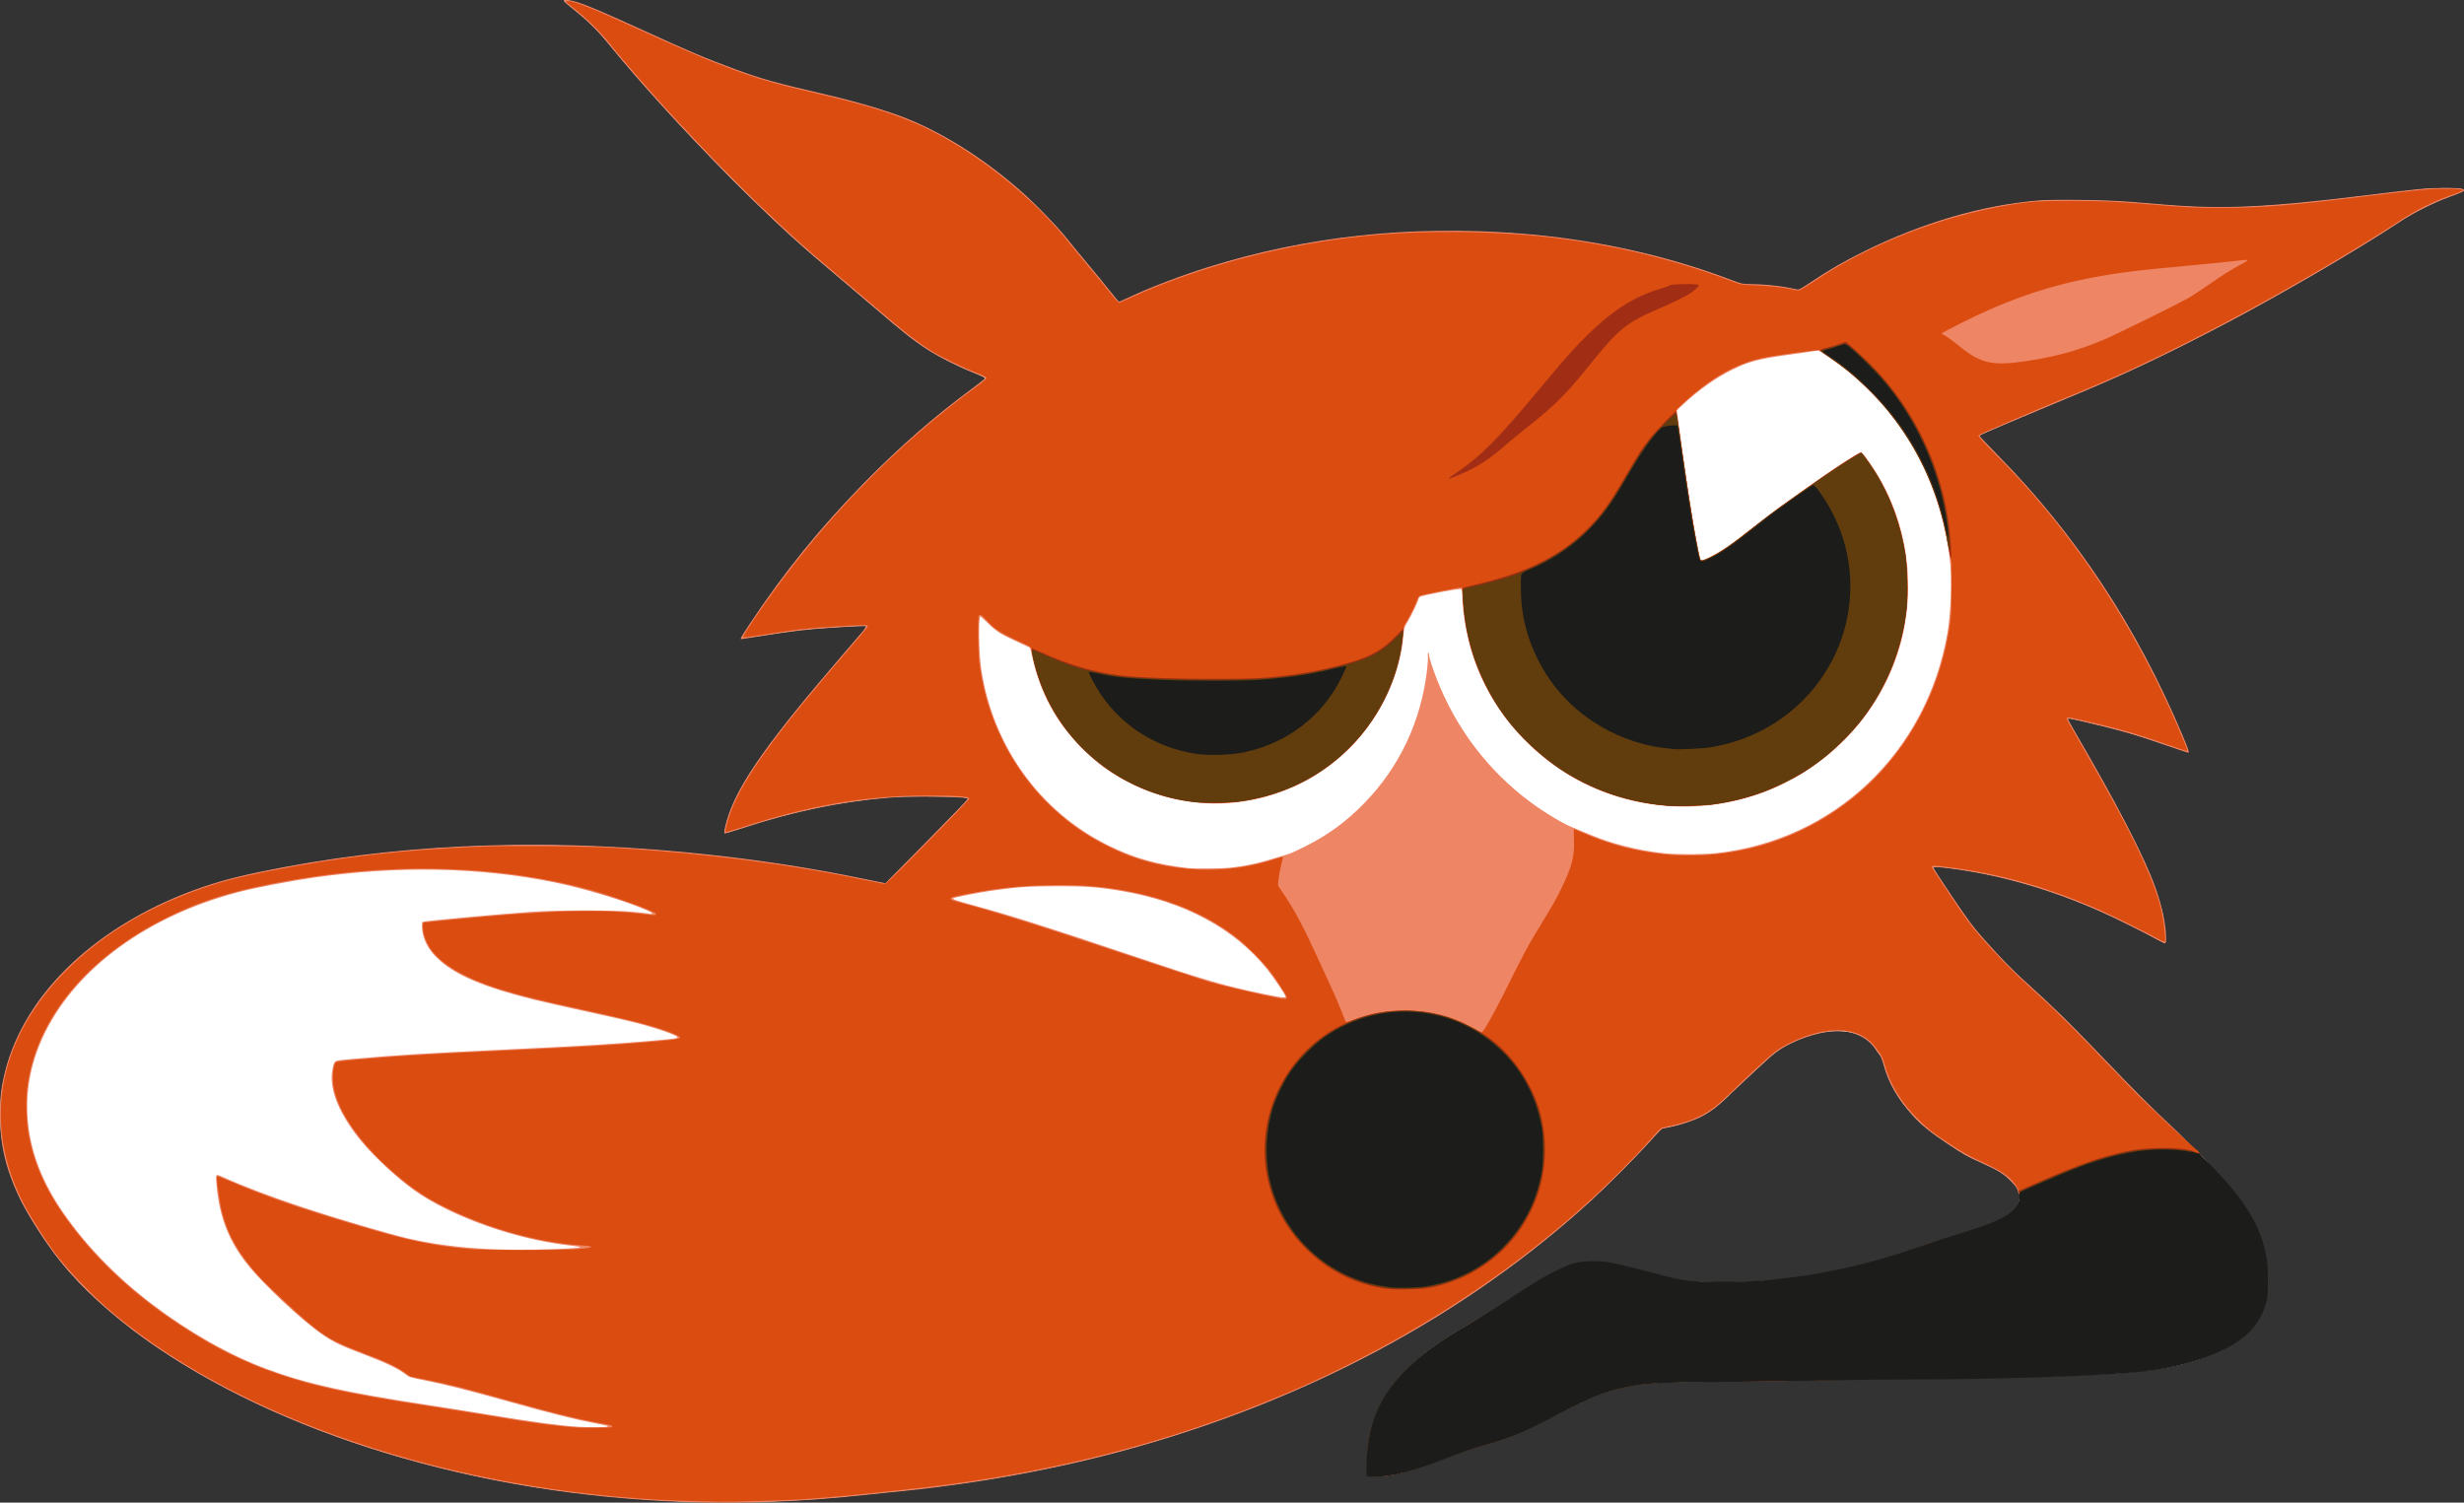
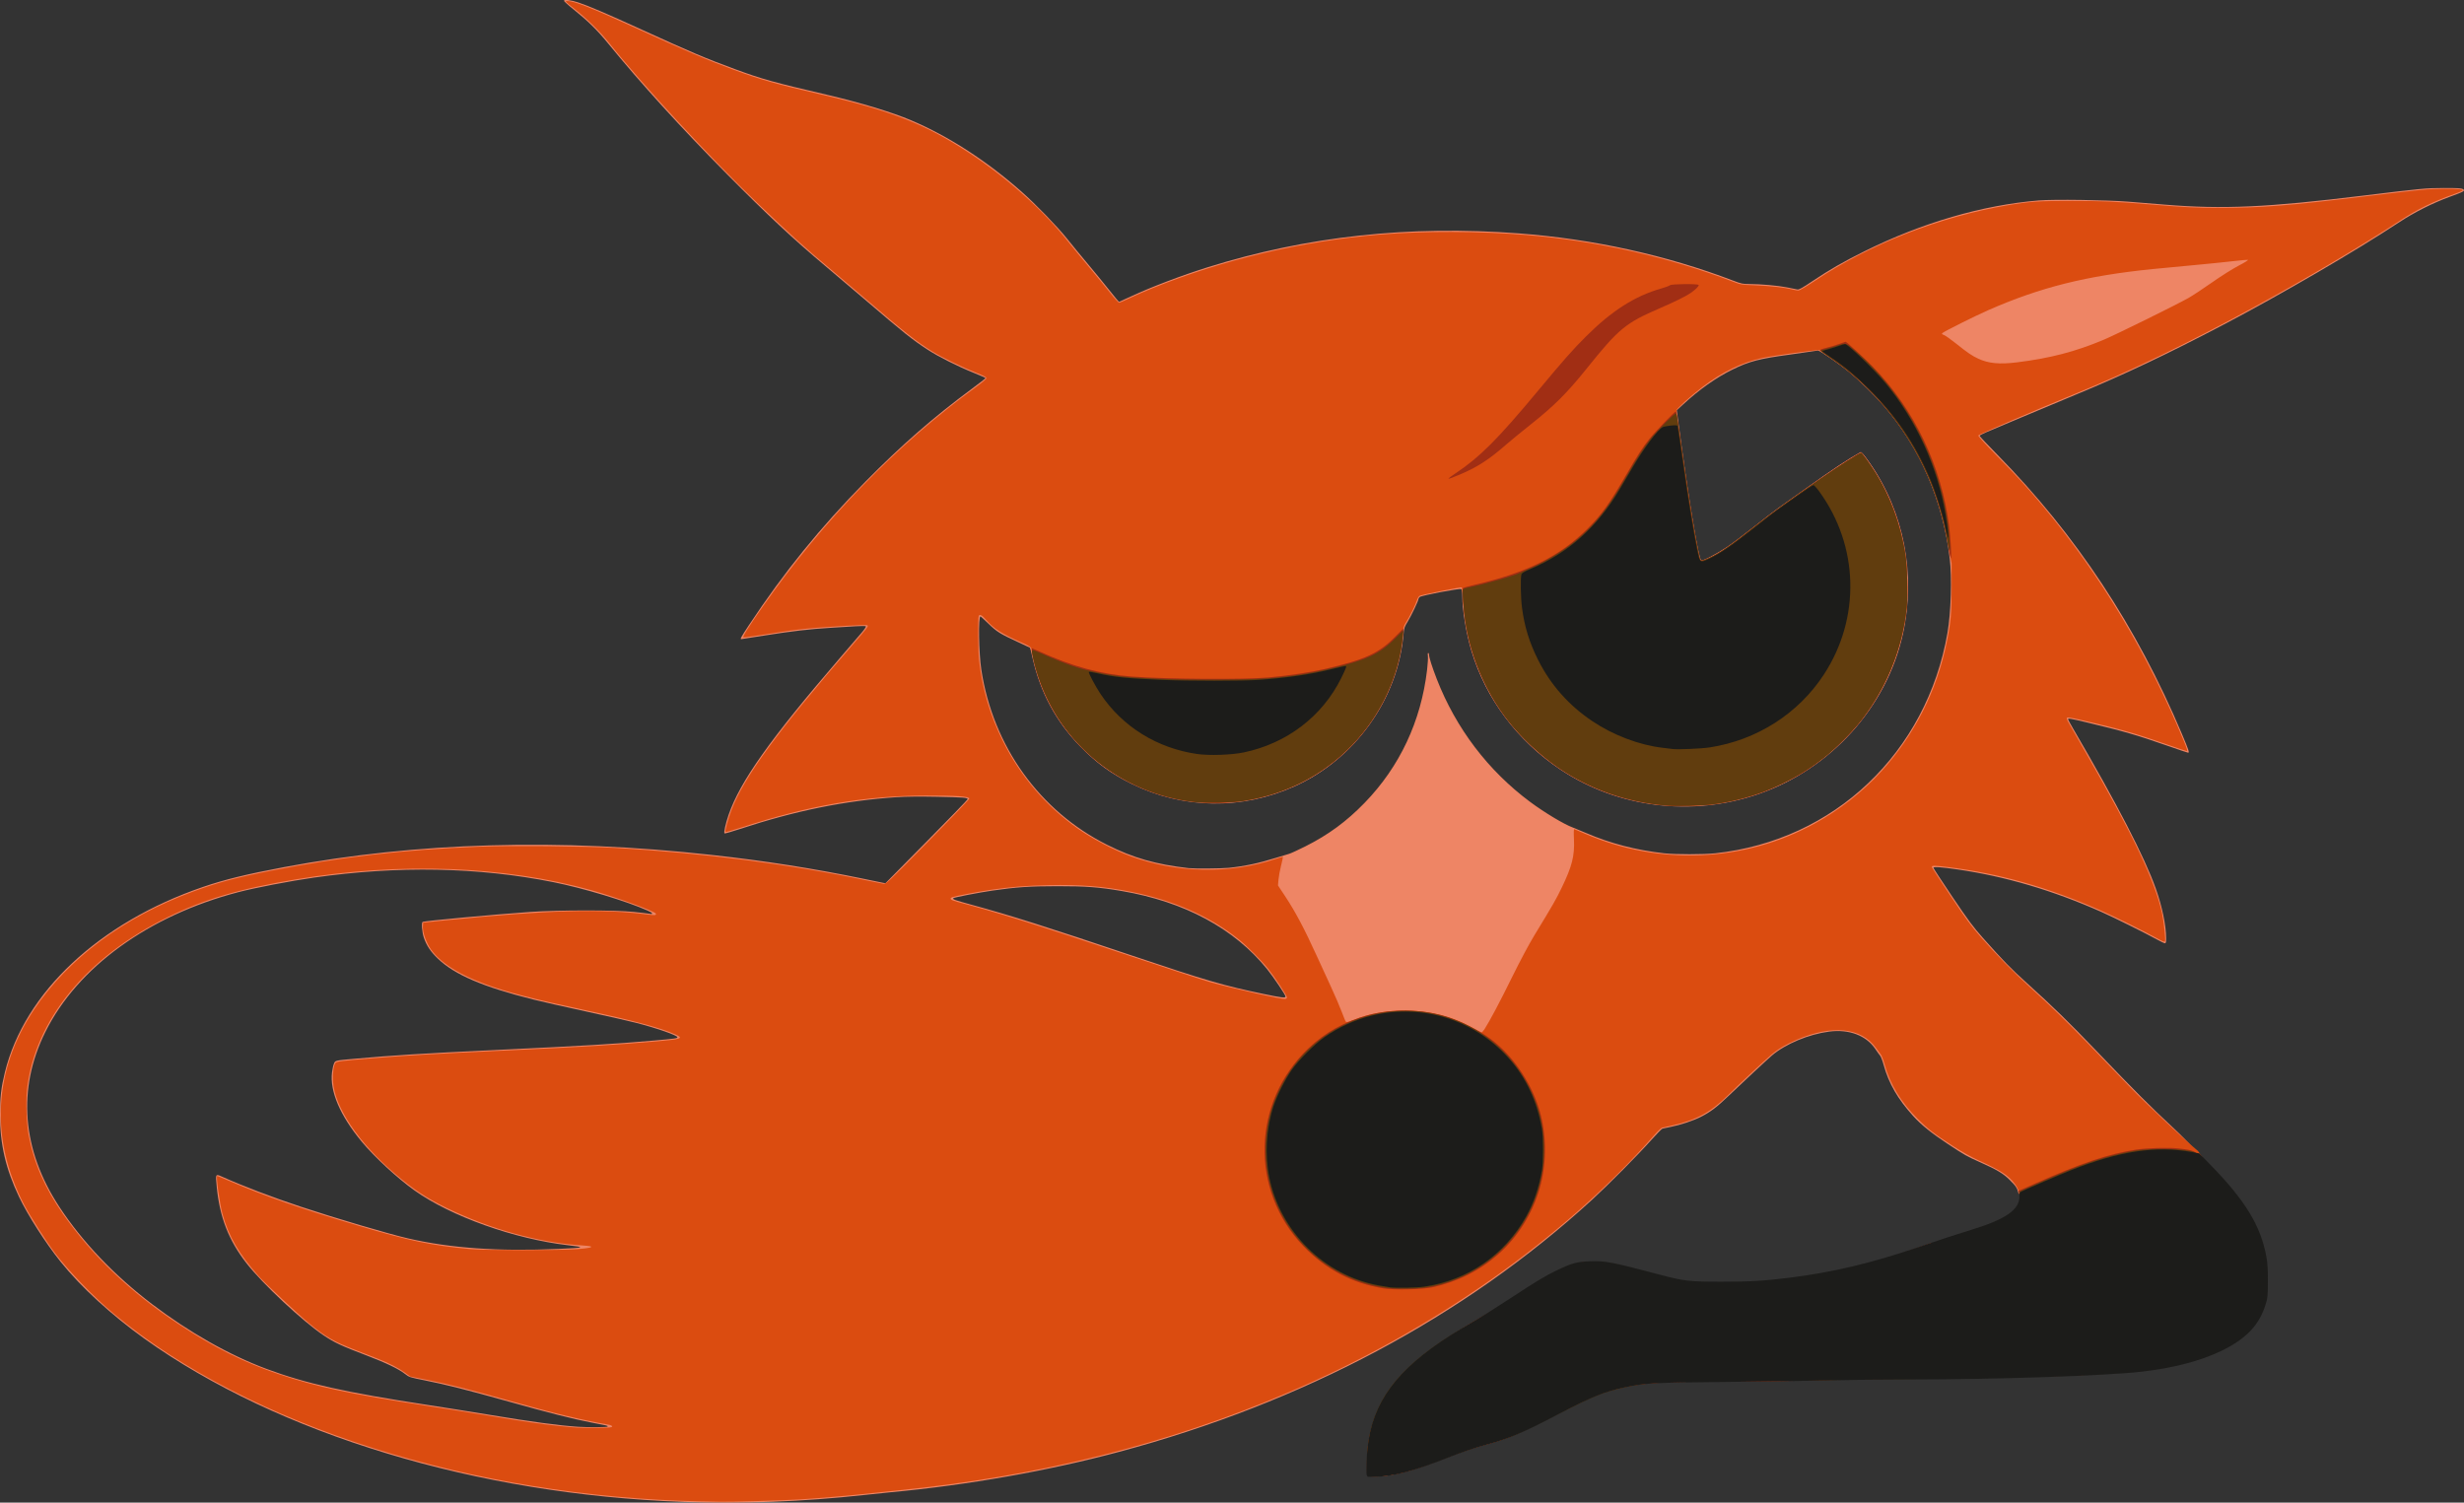
<svg xmlns="http://www.w3.org/2000/svg" width="257.28mm" height="156.9mm" version="1.1" viewBox="0 0 257.28 156.9">
  <rect x="0" y="0" width="257.28" height="156.9" fill="#333333" stroke="none" />
  <g transform="translate(22.807 -70.384)">
    <g transform="translate(.003 -.035)">
      <g transform="translate(5.031,-217.31)" stroke-width=".085">
        <g fill="#fff">
-           <path d="m43.398 444.51c-10.794-0.467-19.962-1.911-29.464-4.642-16.165-4.645-29.702-12.655-36.194-21.417-0.882-1.19-2.253-3.303-2.912-4.489-1.301-2.339-2.165-4.92-2.511-7.495-0.14-1.043-0.158-3.276-0.035-4.36 0.748-6.585 5.054-12.789 12.038-17.343 4.471-2.915 9.201-4.769 15.348-6.016 9.204-1.866 18.297-2.759 28.109-2.759 11.134 0 23.527 1.269 34.375 3.521 1.024 0.213 2.015 0.405 2.201 0.427l0.339 0.041 4.302-4.372c2.366-2.405 4.287-4.417 4.269-4.472-0.019-0.058-0.332-0.13-0.746-0.172-1.105-0.112-6.152-0.1-7.486 0.017-5.319 0.468-10.028 1.452-15.504 3.238-0.843 0.275-1.581 0.5-1.639 0.5-0.129 0-0.078-0.31 0.22-1.344 1.102-3.819 4.293-8.26 13.995-19.473 0.412-0.476 0.585-0.736 0.528-0.794-0.109-0.109-5.338 0.215-7.203 0.445-0.726 0.09-2.32 0.323-3.542 0.519-1.222 0.195-2.248 0.33-2.279 0.299-0.067-0.067 1.356-2.225 2.859-4.333 5.988-8.399 13.404-15.96 21.407-21.827 0.631-0.462 1.147-0.899 1.147-0.969 0-0.086-0.407-0.293-1.228-0.624-2.522-1.019-4.763-2.275-6.604-3.701-0.918-0.711-2.233-1.81-4.784-3.996-1.118-0.958-2.756-2.348-3.641-3.088-2.792-2.337-4.675-4.047-8.17-7.418-4.612-4.45-11.562-11.987-14.903-16.162-0.976-1.219-2.204-2.431-3.513-3.465-0.605-0.478-1.115-0.91-1.133-0.959-0.058-0.159 0.86-8e-3 1.695 0.279 1.006 0.345 3.108 1.255 6.55 2.833 4.776 2.19 6.349 2.857 9.515 4.032 2.777 1.031 4.071 1.4 8.562 2.442 7.849 1.822 11.427 3.215 16.044 6.245 3.86 2.533 7.728 5.999 10.277 9.209 0.444 0.559 1.477 1.816 2.296 2.794s1.804 2.188 2.19 2.688c0.386 0.501 0.751 0.91 0.812 0.91 0.147 0 0.64-0.206 1.332-0.555 1.246-0.629 4.575-1.907 7.223-2.772 6.997-2.286 14.019-3.557 21.886-3.962 2.414-0.124 8.317-0.053 10.668 0.129 8.363 0.647 15.621 2.199 22.615 4.835l1.451 0.547h1.155c1.3 0 2.941 0.172 3.941 0.414 0.369 0.089 0.731 0.14 0.804 0.113 0.074-0.027 0.743-0.457 1.488-0.957 5.902-3.957 13.848-7.02 20.828-8.03 2.303-0.333 3.08-0.381 6.138-0.375 3.105 6e-3 4.298 0.064 8.551 0.413 4.458 0.367 6.649 0.424 9.991 0.259 4.114-0.202 5.473-0.335 13.885-1.355 1.327-0.161 3.023-0.358 3.768-0.437 2.427-0.259 4.965-0.185 4.644 0.136-0.045 0.045-0.652 0.293-1.347 0.552-1.68 0.623-3.916 1.733-5.115 2.538-3.15 2.115-10.162 6.282-15.2 9.033-6.914 3.775-13.129 6.787-18.907 9.164-4.683 1.926-9.962 4.188-9.994 4.283-0.018 0.053 0.84 0.979 1.907 2.057 1.949 1.971 2.734 2.816 4.143 4.458 4.854 5.66 9.182 12.236 12.563 19.092 1.703 3.453 3.383 7.345 3.189 7.39-0.056 0.013-1.225-0.361-2.598-0.831s-3.095-1.024-3.827-1.232c-1.856-0.526-5.92-1.488-6.059-1.434-0.137 0.053-0.224-0.11 2.03 3.812 3.03 5.275 5.157 9.338 6.316 12.07 0.653 1.538 1.309 3.501 1.542 4.61 0.163 0.774 0.337 3.006 0.235 3.006-0.024 0-0.61-0.307-1.303-0.681-7.45-4.028-14.525-6.393-21.653-7.238-0.817-0.097-1.2-0.112-1.262-0.051-0.062 0.062 0.486 0.945 1.801 2.907 2.131 3.18 2.035 3.051 3.606 4.818 1.619 1.821 3.025 3.235 4.945 4.972 2.258 2.043 4.645 4.415 8.618 8.562 3.002 3.134 5.627 5.783 8.812 8.648 0.908 0.817 2.655 3.193 3.512 4.289 2.306 2.948 3.198 4.859 3.457 8.072 0.321 3.987-0.914 6.339-4.633 8.179-3.267 1.616-7.031 2.287-13.579 2.557-7.338 0.303-9.488 0.33-18.359 0.403-5.324 0.044-9.75 0.125-9.793 0.152s-3.854 0.117-8.476 0.158c-9.037 0.08-9.729 0.09-11.972 0.537-1.926 0.384-3.302 0.917-6.153 2.371-5.048 2.573-5.939 2.972-7.89 3.494-1.527 0.408-2.507 0.681-4.43 1.415-4.325 1.651-5.764 2.077-7.787 2.078-0.816 8.5e-4 -0.629 0.116-0.684-0.101-0.114-0.454-0.018-3.106 0.168-4.044 0.602-3.025 2.125-5.555 4.765-7.838 1.579-1.365 3.24-2.513 6.262-4.265 0.745-0.432 2.544-1.306 3.871-2.18 2.82-1.857 3.977-2.61 5.304-3.172 2.487-1.054 3.557-1.021 8.581 0.338 3.393 0.918 3.981 0.919 6.167 0.984 7.951 0.234 15.335-0.904 23.976-4.016 0.745-0.268 2.013-0.792 2.828-1.032 2.765-0.812 4.221-1.341 5.121-2.03 0.703-0.538 0.941-1.091 0.984-1.757 0.044-0.685-0.29-1.134-0.949-1.799-0.644-0.65-1.261-1.038-2.668-1.677-1.817-0.825-2.221-1.048-3.798-2.093-1.789-1.186-2.615-1.844-3.534-2.814-1.659-1.75-2.714-3.561-3.23-5.543-0.101-0.389-0.266-0.802-0.365-0.919-0.1-0.116-0.279-0.364-0.397-0.55-0.795-1.247-2.054-1.9-3.796-1.97-1.571-0.063-3.268 0.349-5.122 1.243-1.169 0.564-1.805 1.04-3.465 2.599-0.788 0.74-1.722 1.597-2.076 1.904-0.353 0.307-0.747 0.695-0.874 0.862-0.342 0.448-1.723 1.57-2.486 2.019-1.105 0.65-2.841 1.243-4.326 1.477-0.314 0.05-0.431 0.14-0.963 0.744-3.142 3.57-7.133 7.384-11.168 10.672-14.874 12.119-33.624 20.587-54.398 24.57-4.713 0.903-8.775 1.472-15.071 2.108-0.699 0.071-2.184 0.221-3.302 0.335-4.734 0.481-8.171 0.642-13.25 0.621-2.119-9e-3 -4.1-0.026-4.403-0.04z" />
-         </g>
+           </g>
        <path d="m43.44 444.55c-21.441-0.757-42.256-7.064-56.176-17.021-3.461-2.476-6.651-5.402-8.788-8.062-1.551-1.93-3.429-4.865-4.335-6.773-1.392-2.933-1.983-5.488-1.982-8.565 5.93e-4 -1.826 0.116-2.833 0.511-4.438 2.049-8.343 9.847-15.635 20.693-19.352 2.257-0.773 4.56-1.336 8.464-2.069 13.881-2.604 28.694-3.026 44.619-1.273 5.592 0.616 10.606 1.403 15.876 2.492l2.285 0.472 4.293-4.342c2.361-2.388 4.295-4.386 4.297-4.439 0.006-0.162-0.445-0.197-3.256-0.253-1.751-0.035-3.234-0.019-4.191 0.045-5.344 0.357-10.596 1.425-16.319 3.318-0.85 0.281-1.578 0.49-1.62 0.465-0.102-0.063 0.106-1.019 0.422-1.939 1.199-3.492 4.34-7.915 11.669-16.432 0.958-1.113 1.966-2.287 2.241-2.608 0.276-0.323 0.465-0.614 0.423-0.651-0.042-0.037-0.533-0.037-1.092-2e-3 -0.559 0.036-1.721 0.108-2.582 0.16-2.165 0.131-4.12 0.36-6.9 0.805-1.304 0.209-2.399 0.38-2.434 0.381-0.144 2e-3 -0.024-0.216 0.796-1.454 3.697-5.581 7.44-10.194 12.137-14.96 3.773-3.829 7.155-6.781 11.155-9.738 0.78-0.577 1.418-1.074 1.418-1.105s-0.562-0.282-1.249-0.558c-1.659-0.665-3.661-1.672-4.79-2.408-1.615-1.054-2.461-1.729-6.577-5.252-1.281-1.096-3.128-2.664-4.106-3.485-3.366-2.825-6.035-5.318-10.288-9.61-4.781-4.826-9.005-9.473-12.455-13.703-1.062-1.303-2.1-2.32-3.542-3.474-0.58-0.464-1.037-0.882-1.016-0.928 0.064-0.14 0.759-0.054 1.478 0.183 1.067 0.352 2.943 1.155 6.665 2.854 5.22 2.382 6.629 2.979 9.712 4.115 2.823 1.041 4.083 1.392 9.573 2.671 3.504 0.816 6.845 1.829 8.848 2.682 3.884 1.654 7.823 4.199 11.472 7.412 1.48 1.303 3.781 3.678 4.781 4.933 0.463 0.582 1.418 1.744 2.122 2.582 0.703 0.838 1.726 2.086 2.273 2.773 0.547 0.687 1.012 1.249 1.034 1.249 0.022 0 0.601-0.262 1.286-0.583 2.063-0.965 5.321-2.201 8.02-3.044 10.324-3.223 21.021-4.386 32.427-3.523 7.804 0.59 15.41 2.266 22.416 4.94 0.815 0.311 0.989 0.348 1.651 0.348 1.191 6e-4 3.044 0.165 3.957 0.352 0.466 0.095 0.947 0.192 1.07 0.215 0.179 0.034 0.497-0.142 1.609-0.887 1.774-1.19 3.236-2.029 5.416-3.108 6.026-2.984 12.302-4.813 18.184-5.3 1.546-0.128 7.113-0.052 9.366 0.129 0.885 0.071 2.58 0.209 3.768 0.306 6.076 0.5 10.716 0.29 20.701-0.934 6.145-0.754 6.561-0.793 8.467-0.799 1.344-4e-3 1.827 0.022 1.978 0.108 0.301 0.171 0.15 0.26-1.386 0.821-1.77 0.646-3.673 1.604-5.249 2.643-4.603 3.033-12.227 7.479-18.288 10.664-5.907 3.104-10.479 5.272-15.409 7.308-1.444 0.596-4.015 1.673-5.715 2.392s-3.386 1.432-3.747 1.582c-0.361 0.15-0.656 0.313-0.656 0.363 0 0.049 0.829 0.932 1.842 1.961 8.201 8.331 14.556 17.948 19.296 29.202 0.695 1.649 0.784 1.921 0.629 1.921-0.043 0-1.005-0.324-2.138-0.72-3.27-1.143-4.541-1.51-8.482-2.454-1.605-0.384-1.917-0.436-1.917-0.318 0 0.035 0.233 0.464 0.518 0.953 4.644 7.96 7.464 13.412 8.634 16.693 0.67 1.877 1.086 3.868 1.09 5.214 1e-3 0.414-0.026 0.529-0.125 0.529-0.07 0-0.468-0.189-0.884-0.421-1.176-0.653-4.402-2.252-5.762-2.856-5.023-2.231-10.001-3.703-14.975-4.427-1.7-0.248-2.551-0.307-2.551-0.178 0 0.056 0.892 1.424 1.983 3.039 1.673 2.479 2.172 3.15 3.196 4.299 2.161 2.424 2.878 3.16 4.6 4.719 2.793 2.528 4.324 4.02 7.18 7.001 4.194 4.377 5.585 5.769 8.102 8.116 3.237 3.018 3.749 4.469 4.74 5.594 2.895 3.284 4.325 5.251 4.757 8.218 0.352 2.417-0.073 4.086-0.763 5.592-1.464 3.197-5.472 5.192-12.282 5.955-3.628 0.406-11.178 0.687-22.13 0.785-4.82 0.043-10.288 0.061-12.174 0.112-1.886 0.051-6.036 0.195-9.272 0.212-6.658 0.035-7.884 0.083-10.19 0.542-1.962 0.391-3.488 0.997-7.149 2.909-3.653 1.907-4.777 2.414-7.825 3.261-0.605 0.168-2.281 0.577-3.608 1.081-4.167 1.583-5.206 2.045-7.175 2.113l-0.912-0.071-0.171-1.579c6e-3 -1.452 0.209-1.822 0.367-2.566 0.385-1.817 0.985-3.448 2.029-4.93 0.61-0.866 2.374-2.668 3.409-3.488 1.069-0.846 3.305-2.369 5.278-3.52 0.96-0.56 2.712-1.547 3.848-2.3 3.198-2.121 4.562-2.892 6.188-3.5 1.88-0.702 3.346-0.575 7.098 0.442 4.899 1.328 4.588 1.391 8.872 1.388 3.796-2e-3 4.934-0.238 8.11-0.682 4.173-0.583 8.843-1.519 13.45-3.172 1.041-0.373 2.563-1.084 3.412-1.333 2.902-0.853 4.523-1.552 5.358-2.296 0.577-0.514 1.099-1.821 0.553-1.963-0.137-0.534-0.248-0.721-0.9-1.369-0.677-0.675-1.317-1.06-3.025-1.825-1.514-0.677-1.64-0.748-3.431-1.933-1.737-1.149-2.782-1.99-3.624-2.914-1.611-1.769-2.569-3.425-3.098-5.354-0.119-0.435-0.286-0.871-0.37-0.968-0.084-0.098-0.301-0.399-0.482-0.669-0.956-1.431-2.748-2.114-4.835-1.842-2.127 0.277-4.551 1.287-5.965 2.484-0.445 0.377-3.268 3.006-4.525 4.215-1.228 1.181-1.893 1.685-2.889 2.196-0.786 0.403-2.151 0.858-3.169 1.057-0.396 0.077-0.784 0.159-0.863 0.182-0.079 0.022-0.592 0.544-1.14 1.159-1.391 1.561-4.546 4.745-6.213 6.272-13.343 12.216-30.111 21.151-49.402 26.327-7.334 1.968-15.834 3.47-23.789 4.206-0.559 0.052-1.854 0.186-2.879 0.299-6.279 0.69-12.657 0.93-18.881 0.71zm-7.832-7.865c0-0.094 0.073-0.076-1.736-0.424-1.843-0.354-4.311-0.98-8.641-2.192-4.32-1.209-6.529-1.767-8.722-2.203-1.555-0.309-1.631-0.334-2.046-0.662-0.666-0.526-1.978-1.159-4.01-1.933-2.664-1.016-3.354-1.337-4.464-2.078-2.208-1.474-6.412-5.403-8.101-7.571-1.854-2.38-2.788-4.781-3.1-7.97-0.132-1.347-0.126-1.36 0.495-1.082 2.289 1.025 5.166 2.122 8.321 3.172 3.488 1.161 9.135 2.831 11.134 3.292 4.47 1.031 9.413 1.377 15.748 1.104 2.733-0.118 2.86-0.166 1.013-0.379-5.625-0.65-12.244-3.011-16.073-5.735-1.766-1.257-4.159-3.469-5.501-5.086-2.258-2.721-3.347-5.27-3.098-7.251 0.041-0.323 0.129-0.72 0.197-0.883 0.146-0.348 0.103-0.338 2.084-0.514 4.276-0.381 7.111-0.557 15.071-0.933 9.09-0.429 12.109-0.611 16.256-0.975 2.184-0.192 2.455-0.23 2.455-0.343 0-0.201-2.139-0.948-4.329-1.51-0.716-0.184-3.073-0.719-5.239-1.19-2.165-0.47-4.623-1.028-5.461-1.238-5.298-1.329-8.227-2.584-9.99-4.28-0.754-0.725-1.175-1.356-1.458-2.186-0.187-0.55-0.265-1.56-0.126-1.645 0.158-0.098 7.704-0.794 11.278-1.04 2.929-0.202 8.818-0.203 10.753-2e-3 0.768 0.08 1.521 0.168 1.672 0.196 0.434 0.08 0.324-0.092-0.212-0.332-2.196-0.982-6.702-2.341-9.842-2.969-7.859-1.572-16.225-1.73-25.019-0.472-2.461 0.352-6.167 1.067-7.916 1.528-9.355 2.462-16.757 7.834-20.111 14.597-2.951 5.949-2.442 12.298 1.462 18.246 2.405 3.664 5.734 7.158 9.676 10.155 3.877 2.947 8.052 5.312 11.936 6.762 4.124 1.54 8.265 2.465 16.933 3.785 1.7 0.259 4.557 0.715 6.35 1.013 4.449 0.741 7.199 1.113 9.271 1.254 1.031 0.07 3.09 0.054 3.09-0.024zm70.781-44.9c0-0.163-1.257-2.031-1.919-2.852-3.428-4.249-8.637-7.05-15.184-8.163-2.392-0.407-3.725-0.507-6.731-0.505-2.908 2e-3 -4.242 0.093-6.816 0.465-1.341 0.194-3.961 0.703-4.043 0.786-0.11 0.11 0.163 0.208 1.868 0.675 4.189 1.146 7.909 2.324 16.865 5.341 7.686 2.589 9.498 3.117 13.674 3.986 1.882 0.392 2.286 0.439 2.286 0.267zm-5.927-13.439c1.696-0.177 3.064-0.467 4.978-1.058 0.545-0.168 1.143-0.35 1.329-0.405 0.186-0.055 0.948-0.405 1.693-0.779 2.395-1.201 4.293-2.596 6.186-4.546 3.661-3.773 5.888-8.513 6.52-13.877 0.073-0.625 0.112-1.279 0.084-1.453-0.03-0.19-0.015-0.318 0.036-0.318 0.047 0 0.086 0.082 0.086 0.181 0 0.284 0.317 1.281 0.808 2.544 2.002 5.142 5.362 9.566 9.739 12.821 1.515 1.126 3.567 2.357 4.481 2.686 0.186 0.067 0.795 0.319 1.352 0.56 2.536 1.097 5.231 1.798 8.173 2.126 1.172 0.131 4.111 0.13 5.334-8.5e-4 12.42-1.331 22.082-10.509 24.248-23.035 0.362-2.092 0.472-5.769 0.233-7.747-0.732-6.044-3.107-11.544-6.876-15.917-0.914-1.06-2.579-2.689-3.635-3.556-0.958-0.786-3.066-2.243-3.246-2.243-0.06 0-0.317 0.038-0.57 0.084-0.253 0.046-1.304 0.198-2.334 0.339-3.252 0.442-4.259 0.704-6.018 1.565-1.713 0.838-3.47 2.08-5.187 3.667l-0.633 0.585 0.195 1.474c0.982 7.429 2.087 14.088 2.355 14.191 0.19 0.073 1.593-0.653 2.696-1.395 0.559-0.376 1.816-1.32 2.794-2.098s2.159-1.682 2.625-2.011c0.466-0.328 1.761-1.251 2.879-2.05 2.79-1.995 4.348-3.026 5.646-3.739 0.09-0.049 0.374 0.281 0.955 1.115 3.586 5.138 4.846 11.662 3.46 17.907-1.692 7.625-7.531 14.081-15.095 16.689-6.929 2.389-14.643 1.439-20.63-2.541-4.524-3.008-7.836-7.423-9.337-12.448-0.537-1.797-0.941-4.242-0.941-5.689 0-0.415-0.038-0.677-0.106-0.732-0.129-0.105-4.133 0.656-4.335 0.824-0.072 0.06-0.131 0.152-0.132 0.204-8.5e-4 0.182-0.749 1.755-1.125 2.363-0.337 0.546-0.383 0.683-0.434 1.289-0.567 6.796-5.061 13.08-11.384 15.92-5.508 2.473-11.628 2.382-16.986-0.252-2.14-1.052-3.694-2.181-5.383-3.911-2.529-2.591-4.176-5.638-4.982-9.215-0.132-0.588-0.255-1.083-0.273-1.101-0.018-0.018-0.617-0.3-1.332-0.627-1.774-0.811-2.135-1.038-3.014-1.894-0.418-0.407-0.788-0.741-0.822-0.741-0.24 0-0.178 3.822 0.09 5.57 1.225 7.981 6.089 14.748 13.134 18.274 2.737 1.369 5.097 2.045 8.509 2.433 0.588 0.067 3.449 0.045 4.191-0.032z" fill="#ee8565" />
        <path d="m45.472 444.5c-23.926-0.448-47.402-7.93-61.398-19.566-2.117-1.76-4.777-4.508-6.207-6.412-0.924-1.231-2.599-3.862-3.223-5.065-3.534-6.811-3.159-13.973 1.064-20.299 3.554-5.323 9.357-9.644 16.513-12.295 2.595-0.961 4.534-1.482 8.251-2.215 7.303-1.441 13.787-2.189 21.759-2.509 3.135-0.126 11.03-0.054 14.139 0.127 9.34 0.546 18.295 1.706 26.331 3.408 0.768 0.163 1.53 0.314 1.693 0.337 0.294 0.041 0.336 8.5e-4 4.636-4.362 2.386-2.422 4.339-4.46 4.339-4.53 0-0.229-1.359-0.323-4.57-0.317-6.295 0.011-12.23 1.04-19.241 3.333-0.872 0.285-1.612 0.493-1.643 0.462-0.082-0.082 0.28-1.413 0.627-2.303 1.373-3.524 4.749-8.131 12.594-17.185 1.664-1.92 1.704-1.973 1.591-2.086-0.046-0.046-0.919-0.026-2.189 0.05-4.088 0.246-4.987 0.342-8.485 0.899-1.177 0.188-2.196 0.329-2.264 0.314-0.144-0.031 0.45-0.98 2.033-3.246 6.247-8.941 14.08-16.997 22.325-22.957 0.602-0.435 1.002-0.781 1.002-0.868 0-0.105-0.278-0.253-1.037-0.552-1.381-0.543-3.556-1.595-4.551-2.201-1.631-0.993-3.003-2.075-7.154-5.637-1.118-0.959-2.756-2.349-3.641-3.089-2.595-2.171-4.033-3.47-7.408-6.695-4.934-4.714-12.127-12.473-15.576-16.801-0.955-1.199-2.274-2.5-3.589-3.541-1.082-0.857-1.087-0.862-0.773-0.862 0.681 0 2.509 0.718 6.698 2.631 5.804 2.65 7.745 3.479 10.661 4.553 2.808 1.034 4.358 1.473 9.013 2.553 7.469 1.733 11.031 3.137 15.61 6.153 3.938 2.594 7.763 6.029 10.308 9.257 0.385 0.489 1.371 1.689 2.189 2.667 0.818 0.978 1.824 2.207 2.236 2.731 0.411 0.524 0.804 0.953 0.874 0.953s0.57-0.214 1.113-0.475c0.543-0.261 1.59-0.719 2.327-1.017 7.434-3.004 15.61-4.933 23.806-5.617 4.588-0.383 10.308-0.367 15.24 0.042 7.387 0.612 14.832 2.289 21.562 4.854 0.886 0.338 0.93 0.345 2.286 0.396 1.532 0.057 3.161 0.234 3.893 0.423 0.263 0.068 0.575 0.124 0.694 0.124 0.135 0 0.781-0.378 1.725-1.009 5.692-3.807 13.045-6.694 20.048-7.875 2.468-0.416 3.297-0.472 6.858-0.467 3.319 5e-3 4.185 0.044 8.297 0.378 3.666 0.297 4.544 0.341 6.902 0.342 4.51 4e-3 7.277-0.214 15.662-1.234 5.511-0.67 6.323-0.747 7.959-0.755 1.438-7e-3 2.052 0.057 1.896 0.198-0.042 0.038-0.414 0.189-0.827 0.336-2.253 0.803-3.871 1.591-5.608 2.731-3.959 2.599-9.97 6.163-15.358 9.105-6.826 3.728-12.966 6.706-18.48 8.965-4.423 1.812-10.244 4.313-10.284 4.42-0.026 0.069 0.744 0.911 1.939 2.12 2.022 2.045 3.244 3.381 4.82 5.266 6.008 7.188 10.986 15.494 14.729 24.574 0.279 0.677 0.374 0.995 0.298 0.995-0.062 0-1.022-0.317-2.133-0.706-3.253-1.135-4.591-1.521-8.442-2.432-1.274-0.301-1.877-0.41-1.937-0.35-0.06 0.06-0.023 0.202 0.12 0.454 0.114 0.201 0.955 1.667 1.869 3.258 4.942 8.602 7.212 13.39 7.925 16.717 0.191 0.889 0.387 2.731 0.313 2.925-0.036 0.095-0.221 0.026-0.831-0.309-1.411-0.775-4.395-2.252-5.864-2.901-5.512-2.436-10.624-3.884-16.068-4.551-1.373-0.168-1.585-0.167-1.585 9e-3 0 0.045 0.881 1.4 1.957 3.011 1.625 2.432 2.16 3.16 3.154 4.293 1.605 1.829 3.456 3.72 5.049 5.158 2.183 1.97 3.996 3.731 6.262 6.081 1.185 1.23 3.052 3.166 4.149 4.303 1.894 1.965 6.027 5.823 7.226 6.806 0.946 1.517 4.173 4.653 5.313 6.541 1.378 2.281 1.636 4.139 1.634 6.988-1e-3 1.71-0.181 2.077-0.616 3.155-1.405 3.477-5.61 5.603-13.058 6.33-1.706 0.167-3.653 0.323-8.171 0.479-2.026 0.07-4.02 0.018-4.439 0.044s-5.054 0.119-10.293 0.164c-5.239 0.045-10.787 0.234-12.301 0.278-1.513 0.044-4.967 0.084-7.667 0.087-6.622 7e-3 -8.696 0.147-11.091 0.758-1.604 0.409-2.434 0.711-5.901 2.465-4.657 2.357-5.094 2.613-7.651 3.32-0.838 0.232-2.466 0.737-3.513 1.136-2.912 1.107-4.111 1.549-5.197 1.814-1.174 0.287-2.384 0.462-3.202 0.425-0.71-0.032-0.62 0.059-0.632-1.287-0.036-3.933 1.383-7.088 4.217-9.889 1.607-1.589 3.532-2.973 6.885-4.932 0.978-0.571 3.001-1.583 4.212-2.382 1.211-0.799 2.431-1.509 2.835-1.752 0.942-0.566 2.499-1.446 3.366-1.75 0.648-0.227 0.677-0.404 2.135-0.4 1.761 5e-3 1.949 0.351 5.388 1.289 1.118 0.305 2.598 0.474 3.157 0.591 2.598 0.543 8.102 0.625 12.936-0.046 4.301-0.597 8.897-2.058 13.716-3.791 0.955-0.343 3.548 0.946 3.484-1 3.388-0.996 5.14-1.967 5.755-2.937 0.218-0.343 0.186-0.505 0.063-1.066-0.105-0.481-0.108-0.67-0.479-1.174-0.671-0.912-1.434-1.408-3.848-2.504-0.737-0.335-1.706-0.878-2.622-1.472-1.984-1.284-2.612-1.767-3.657-2.807-1.779-1.77-2.917-3.641-3.493-5.745-0.117-0.428-0.294-0.883-0.392-1.011-0.098-0.128-0.345-0.461-0.549-0.74-1.517-2.08-4.558-2.378-8.223-0.805-1.13 0.485-1.968 0.98-2.66 1.573-0.785 0.672-3.447 3.156-4.503 4.202-1.83 1.813-3.378 2.647-5.945 3.204-0.424 0.092-0.85 0.185-0.948 0.207-0.098 0.022-0.454 0.355-0.793 0.74-9.55 10.853-23.198 20.463-38.165 26.872-12.683 5.431-26.088 8.793-40.98 10.278-1.432 0.143-3.079 0.314-3.661 0.381-1.392 0.16-4.673 0.437-6.477 0.548-1.722 0.106-7.122 0.26-8.255 0.236-0.442-9e-3 -1.3-0.026-1.905-0.038zm-9.398-7.814c0-0.079-0.125-0.147-0.339-0.185-3.07-0.549-5.532-1.146-10.541-2.555-4.222-1.188-6.129-1.671-8.359-2.119l-1.858-0.373-0.543-0.4c-0.65-0.479-1.661-0.996-2.871-1.468-0.489-0.191-1.519-0.591-2.289-0.89-2.248-0.872-3.139-1.386-4.865-2.808-1.163-0.958-4.525-4.107-5.253-4.921-2.031-2.27-3.124-4.149-3.762-6.467-0.296-1.075-0.701-3.979-0.554-3.979 0.03 0 0.595 0.233 1.256 0.518 3.659 1.576 7.539 2.921 13.549 4.696 5.381 1.589 7.521 2.035 11.613 2.421 1.454 0.137 9.396 0.142 11.191 6e-3 1.187-0.09 1.685-0.202 1.333-0.301-0.089-0.025-0.524-0.069-0.966-0.098-4.43-0.291-9.556-1.718-14.012-3.9-2.127-1.041-3.473-1.93-5.375-3.55-3.852-3.279-6.351-7.008-6.498-9.696-0.045-0.824 0.065-1.64 0.256-1.895 0.118-0.158 0.622-0.222 3.7-0.476 3.853-0.317 6.556-0.474 14.647-0.851 7.675-0.358 10.87-0.554 15.24-0.934 2.567-0.224 2.809-0.317 1.884-0.73-1.541-0.688-4.335-1.437-9.419-2.527-5.312-1.138-8.248-1.905-10.456-2.729-3.155-1.178-5.167-2.586-5.96-4.173-0.362-0.724-0.542-1.414-0.501-1.919l0.026-0.321 2.709-0.271c10.266-1.026 15.924-1.185 20.61-0.58 0.871 0.113 1.037 0.098 0.967-0.085-0.094-0.245-4.244-1.754-6.728-2.447-9.093-2.536-19.998-2.942-30.757-1.145-6.042 1.009-9.614 2.062-13.517 3.984-8.454 4.163-13.833 10.75-14.649 17.938-0.14 1.232-0.058 3.597 0.166 4.793 0.544 2.908 1.682 5.521 3.591 8.249 3.055 4.364 7.057 8.179 12.039 11.474 3.709 2.453 6.875 4.036 10.499 5.25 3.969 1.33 7.399 2.062 15.423 3.296 2.274 0.349 5.373 0.843 6.887 1.098 3.337 0.561 5.301 0.847 6.985 1.017 1.869 0.189 1.884 0.19 3.768 0.182 1.466-6e-3 1.736-0.026 1.736-0.132zm91.076-41.468c0.511-0.777 1.637-2.899 2.905-5.48 0.824-1.677 1.756-3.423 2.328-4.362 1.96-3.219 2.244-3.713 2.843-4.953 1.086-2.248 1.358-3.322 1.28-5.063-0.036-0.82-0.024-1.079 0.051-1.047 0.055 0.023 0.551 0.237 1.103 0.475 7.748 3.349 16.557 2.973 23.898-1.021 2.633-1.432 5.089-3.348 7.04-5.493 3.464-3.806 5.809-8.437 6.836-13.504 0.428-2.109 0.503-2.965 0.503-5.673v-2.54l-0.314-1.693c-0.408-2.196-0.727-3.487-1.245-5.039-2.014-6.032-5.941-11.218-11.229-14.833-0.497-0.34-0.95-0.652-1.005-0.693-0.114-0.085-4.692 0.535-5.96 0.807-2.137 0.459-4.208 1.463-6.288 3.049-1.222 0.932-2.697 2.272-2.697 2.451 0 0.085 0.114 0.909 0.252 1.83 0.139 0.921 0.427 2.913 0.64 4.426 0.574 4.07 1.43 9.031 1.608 9.319 0.083 0.135 0.281 0.09 0.938-0.214 1.134-0.524 2.257-1.305 4.943-3.436 2.931-2.325 10.47-7.532 10.905-7.532 0.041 0 0.285 0.295 0.544 0.656 2.169 3.03 3.418 6.047 4.053 9.791 0.224 1.323 0.31 4.251 0.167 5.686-0.444 4.445-2.255 8.786-5.108 12.248-1.506 1.827-3.74 3.78-5.736 5.016-0.992 0.614-3.069 1.627-4.158 2.027-1.608 0.591-3.442 1.044-5.24 1.292-1.478 0.204-4.654 0.204-6.048-2e-3 -5.281-0.778-9.567-2.857-13.203-6.402-1.867-1.821-3.172-3.561-4.32-5.763-1.491-2.859-2.272-5.697-2.512-9.132-0.051-0.726-0.108-1.334-0.126-1.353-0.063-0.063-4.227 0.77-4.404 0.88-0.096 0.06-0.219 0.256-0.272 0.435-0.131 0.439-0.77 1.74-1.136 2.315-0.269 0.422-0.301 0.54-0.348 1.27-0.063 0.973-0.32 2.364-0.655 3.532-1.298 4.531-4.355 8.548-8.463 11.118-2.425 1.518-5.671 2.596-8.636 2.87-8.348 0.771-16.25-3.792-19.641-11.34-0.478-1.065-0.959-2.544-1.183-3.641-0.1-0.489-0.198-0.97-0.219-1.068-0.028-0.135-0.263-0.279-0.948-0.582-2.151-0.952-2.961-1.469-3.795-2.428-0.426-0.489-0.656-0.6-0.748-0.36-0.084 0.22-0.057 3.742 0.035 4.565 0.342 3.046 1.146 5.779 2.503 8.505 1.817 3.649 4.502 6.779 7.824 9.12 1.518 1.069 3.723 2.228 5.449 2.864 4.866 1.792 10.422 1.902 15.187 0.3 0.405-0.136 0.751-0.234 0.768-0.217 0.017 0.017-0.069 0.424-0.191 0.906-0.122 0.481-0.244 1.146-0.272 1.477l-0.051 0.602 0.723 1.091c1.083 1.635 2.006 3.372 3.302 6.214 0.35 0.768 1.016 2.216 1.479 3.217 0.463 1.001 0.987 2.22 1.165 2.709 0.178 0.489 0.365 0.935 0.416 0.992 0.072 0.079 0.257 0.037 0.814-0.187 1.657-0.666 3.352-0.972 5.375-0.973 2.587 0 4.976 0.612 7.07 1.813 0.442 0.254 0.847 0.464 0.899 0.467 0.052 3e-3 0.189-0.137 0.304-0.312zm-20.61-3.329c0.029-0.152-1.257-2.115-1.965-3-0.687-0.859-2.173-2.345-3.054-3.054-2.994-2.411-6.813-4.103-11.261-4.989-2.861-0.57-5.259-0.763-8.594-0.692-2.353 0.05-3.897 0.174-6.046 0.486-1.271 0.184-3.699 0.647-4.008 0.764-0.378 0.143-0.212 0.306 0.508 0.497 4.22 1.119 8.025 2.309 17.336 5.419 4.447 1.485 8.581 2.835 9.186 3 2.662 0.723 7.318 1.762 7.704 1.72 0.093-0.01 0.18-0.078 0.194-0.151zm76.222-66.324c3.472-0.431 6.106-1.117 9.056-2.359 1.296-0.545 7.553-3.629 8.848-4.36 0.419-0.237 1.524-0.965 2.455-1.619 0.982-0.689 2.156-1.428 2.794-1.76 0.635-0.33 1.039-0.584 0.955-0.601-0.08-0.017-0.823 0.049-1.651 0.146-0.828 0.097-2.744 0.29-4.257 0.429s-3.323 0.311-4.022 0.382c-6.921 0.699-11.719 1.898-17.166 4.289-1.377 0.604-4.621 2.224-4.791 2.392-0.094 0.093-0.069 0.127 0.151 0.204 0.145 0.051 0.71 0.449 1.256 0.885 1.237 0.988 1.658 1.275 2.338 1.593 1.058 0.495 2.22 0.604 4.033 0.379z" fill="#db4c10" />
        <path d="m115.12 441.82c-0.312-0.262-0.224-1.791-0.12-2.796 0.484-4.699 2.816-7.94 8.066-11.404 0.652-0.43 1.926-1.279 2.904-1.851s2.846-1.633 4.056-2.432c1.211-0.799 2.473-1.635 2.876-1.877 0.942-0.566 2.599-1.346 3.466-1.65 0.648-0.227 0.677-0.304 2.135-0.299 1.761 5e-3 2.057 0.285 5.496 1.222 1.118 0.305 2.464 0.599 3.023 0.716 2.598 0.543 8.211 0.374 13.044-0.297 4.301-0.597 8.939-1.782 13.758-3.515 0.955-0.343 2.393-0.785 3.267-1.042 3.388-0.996 5.09-1.733 5.705-2.704 0.21-0.331 0.495-0.752 0.339-1.208l-0.209-0.609 1.651-0.729c4.959-2.192 7.705-3.116 10.6-3.569 1.172-0.183 3.358-0.248 4.429-0.131 1.767 0.193 1.651 0.292 2.228 0.795 0.286 0.25 0.784 1.536 1.361 2.154 3.215 3.443 4.855 5.485 5.393 8.523 0.218 1.23 0.105 3.763-0.11 4.546-0.349 1.272-0.618 1.943-1.42 2.813-1.827 1.981-5.451 3.561-10.091 4.254-2.178 0.325-4.366 0.407-10.236 0.61-2.026 0.07-4.014 0.154-4.433 0.18s-5.036 0.096-10.275 0.141c-5.239 0.045-10.769 0.201-12.283 0.245-1.513 0.044-4.949 0.07-7.65 0.073-6.622 7e-3 -8.737 0.171-11.132 0.782-1.604 0.409-2.375 0.669-5.842 2.424-4.657 2.357-5.143 2.646-7.701 3.353-0.838 0.232-2.475 0.628-3.523 1.026-3.951 1.502-5.231 1.834-6.848 2.031-1.003 0.122-1.841 0.359-1.924 0.228zm1.502-19.56c-3.298-0.535-6.043-1.986-8.39-4.437-5.582-5.83-5.34-15.02 0.544-20.629 1.763-1.68 3.81-2.815 6.254-3.465 2.496-0.664 5.442-0.636 7.891 0.077 1.608 0.468 3.594 1.448 4.887 2.411 2.212 1.648 4.077 4.303 4.993 7.107 0.858 2.626 0.905 5.773 0.127 8.485-0.766 2.672-2.31 5.122-4.357 6.917-1.94 1.701-4.26 2.859-6.856 3.423-1.052 0.228-3.974 0.292-5.093 0.111zm29.771-50.385c-1.931-0.191-3.266-0.423-4.657-0.81-3.813-1.061-7.147-2.979-9.979-5.742-1.867-1.821-3.172-3.561-4.32-5.763-1.136-2.179-1.851-4.33-2.248-6.762-0.206-1.261-0.38-3.562-0.277-3.664 0.04-0.04 0.642-0.205 1.337-0.367 5.332-1.237 8.835-2.987 11.679-5.837 1.474-1.477 2.26-2.575 4.063-5.676 1.209-2.08 1.648-2.756 2.416-3.722 0.619-0.779 2.671-2.902 2.74-2.834 0.055 0.055 0.395 2.28 0.944 6.176 0.574 4.07 1.43 9.031 1.608 9.319 0.083 0.135 0.281 0.09 0.938-0.214 1.134-0.524 2.257-1.305 4.943-3.436 2.931-2.325 10.47-7.532 10.906-7.532 0.041 0 0.285 0.295 0.544 0.656 2.169 3.03 3.418 6.047 4.053 9.791 0.224 1.323 0.31 4.251 0.167 5.686-0.444 4.445-2.255 8.786-5.108 12.248-1.506 1.827-3.74 3.78-5.736 5.016-0.992 0.614-3.069 1.627-4.158 2.027-1.611 0.592-3.472 1.051-5.198 1.281-0.967 0.129-3.937 0.231-4.657 0.16zm-49.318-0.384c-8.064-0.815-14.866-6.567-16.846-14.245-0.249-0.964-0.4-1.831-0.321-1.831 0.023 0 0.343 0.138 0.709 0.306 3.482 1.597 6.445 2.404 9.726 2.651 3.661 0.275 11.754 0.329 14.266 0.094 2.212-0.206 4.343-0.527 5.884-0.885 4.219-0.98 5.627-1.626 7.358-3.377l0.839-0.848-0.056 0.731c-0.268 3.493-1.845 7.302-4.25 10.266-3.716 4.581-9.53 7.285-15.533 7.223-0.582-6e-3 -1.382-0.044-1.778-0.084zm78.664-25.919c-0.048-0.244-0.166-0.886-0.261-1.426-1.387-7.832-5.75-14.622-12.273-19.098-0.532-0.365-0.981-0.705-0.997-0.754-0.016-0.05 0.262-0.158 0.629-0.243 0.362-0.084 0.961-0.263 1.33-0.397 0.37-0.134 0.683-0.244 0.697-0.244 0.102 0 1.964 1.707 2.828 2.592 4.369 4.479 7.211 10.43 7.996 16.744 0.142 1.143 0.264 3.271 0.187 3.271-0.027 0-0.089-0.2-0.137-0.445zm-52.333-7.887c0-0.025 0.352-0.28 0.783-0.566 2.479-1.649 4.345-3.519 8.532-8.551 2.717-3.266 3.662-4.335 5.057-5.724 2.683-2.672 5.096-4.209 7.826-4.986 0.434-0.124 0.849-0.277 0.923-0.342 0.165-0.145 2.913-0.172 3-0.03 0.061 0.099-0.333 0.49-0.861 0.853-0.481 0.331-1.624 0.894-3.186 1.57-3.621 1.567-4.28 2.112-7.708 6.38-1.982 2.467-3.313 3.796-5.711 5.703-1.037 0.825-2.199 1.775-2.582 2.113-1.812 1.595-3.048 2.397-4.888 3.174-0.881 0.372-1.185 0.476-1.185 0.407z" fill="#a12e14" />
        <path d="m115.12 441.82c-0.117-0.185-0.265-1.808-0.162-2.814 0.484-4.699 2.785-7.959 8.035-11.424 0.652-0.43 2.017-1.241 2.995-1.812s2.802-1.643 4.013-2.442c1.211-0.799 2.573-1.543 2.977-1.785 0.942-0.566 2.582-1.338 3.45-1.641 0.648-0.227 0.61-0.404 2.068-0.4 1.761 5e-3 2.116 0.126 5.555 1.063 1.118 0.305 2.456 0.675 3.015 0.791 2.598 0.543 8.11 0.524 12.944-0.146 4.301-0.597 8.997-1.824 13.816-3.557 0.955-0.343 2.434-0.826 3.308-1.083 4.267-1.255 6.796-2.927 6.011-4.05-0.162-0.232-0.173-0.308-0.111-0.358 0.151-0.122 3.95-1.776 5.355-2.331 2.571-1.016 4.826-1.665 6.858-1.973 1.458-0.221 4.212-0.206 5.519 0.03 0.903 0.163 0.608 0.323 1.038 0.694 0.599 0.518 2.552 2.714 3.358 3.719 1.91 2.379 2.887 4.399 3.311 6.792 0.218 1.23 0.18 3.73-0.035 4.513-0.349 1.272-0.73 2.083-1.533 2.953-1.827 1.981-5.238 3.444-9.878 4.137-2.178 0.325-4.46 0.489-10.331 0.692-2.026 0.07-3.937 0.054-4.356 0.08s-5.054 0.196-10.293 0.241c-5.239 0.045-10.793 0.153-12.307 0.197-3.537-8.081-4.967-0.018-7.668-0.015-6.622 7e-3 -8.695 0.29-11.09 0.901-1.604 0.409-2.412 0.704-5.878 2.458-4.657 2.357-5.115 2.564-7.672 3.271-0.838 0.232-2.456 0.727-3.504 1.125-3.951 1.502-5.29 1.846-6.907 2.043-1.003 0.122-1.817 0.265-1.9 0.133-0.079 0.034 0.646-0.282 0 0zm1.592-19.648c-8.318-1.297-13.81-9.185-12.1-17.381 0.621-2.974 2.311-5.881 4.571-7.862 5.988-5.248 15.062-4.785 20.391 1.041 1.712 1.872 3.026 4.415 3.515 6.805 0.666 3.251 0.237 6.585-1.219 9.491-2.137 4.264-6.25 7.242-10.919 7.906-1.087 0.155-3.247 0.154-4.239 0zm29.343-50.334c-3.778-0.337-7.316-1.514-10.499-3.494-1.834-1.141-4.017-3.054-5.478-4.801-2.558-3.058-4.296-6.929-4.93-10.98-0.149-0.952-0.313-3.118-0.248-3.286 0.022-0.059 0.277-0.152 0.565-0.208 1.637-0.316 5.097-1.303 5.518-1.575 0.094-0.061 0.377-0.191 0.628-0.289 1.585-0.62 3.776-1.929 5.131-3.066 2.047-1.717 3.306-3.32 5.207-6.631 1.084-1.887 1.93-3.194 2.603-4.022 0.666-0.819 2.537-2.677 2.616-2.598 0.033 0.033 0.087 0.241 0.12 0.461 0.033 0.221 0.199 1.373 0.37 2.56 0.697 4.851 0.916 6.305 1.202 8.001 0.329 1.948 0.762 4.157 0.839 4.281 0.083 0.135 0.281 0.09 0.938-0.214 1.134-0.524 2.258-1.305 4.943-3.436 1.548-1.228 3.09-2.344 6.74-4.875 1.698-1.178 4.024-2.657 4.178-2.657 0.072 0 0.829 1.044 1.387 1.912 1.58 2.458 2.75 5.625 3.235 8.756 0.186 1.204 0.257 4.192 0.13 5.47-0.415 4.151-2.056 8.275-4.638 11.652-0.872 1.141-2.644 2.961-3.75 3.852-3.407 2.743-7.476 4.487-11.811 5.063-1.226 0.163-3.83 0.227-4.995 0.123zm-49.022-0.345c-6.664-0.724-12.474-4.709-15.404-10.565-0.813-1.624-1.458-3.522-1.699-4.996-0.074-0.452-0.204-0.477 1.613 0.317 1.635 0.714 3.114 1.236 4.145 1.463 2.921 0.642 3.586 0.723 7.321 0.889 3.767 0.167 10.088 0.122 12.11-0.086 2.586-0.266 3.942-0.492 6.223-1.037 3.576-0.854 4.933-1.504 6.553-3.137l0.796-0.802-0.054 0.584c-0.39 4.196-2.307 8.301-5.343 11.438-3.056 3.158-6.872 5.111-11.368 5.818-1.021 0.161-3.863 0.228-4.894 0.116zm78.499-27.062c-1.317-7.913-5.859-15.04-12.371-19.409-0.491-0.329-0.892-0.629-0.892-0.667 0-0.037 0.2-0.113 0.445-0.168 0.244-0.055 0.819-0.221 1.276-0.369 0.987-0.32 0.836-0.374 2.128 0.766 5.47 4.828 9.065 12.122 9.604 19.485 0.096 1.31 0 1.494-0.189 0.361z" fill="#613d0e" />
        <path d="m114.87 441.77c-0.079-0.393-0.021-1.884 0.075-2.799 0.496-4.789 3.012-8.217 8.677-11.822 0.512-0.326 1.579-0.967 2.371-1.424 0.792-0.457 2.525-1.545 3.852-2.417 2.743-1.802 3.703-2.379 4.934-2.965 1.506-0.716 2.063-0.869 3.328-0.912 1.695-0.057 2.234 0.046 7.444 1.419 2.477 0.653 2.992 0.711 6.35 0.711 3.065 0 4.384-0.077 7.154-0.421 4.365-0.541 8.508-1.518 13.166-3.106 2.41-0.822 4.064-1.363 6.011-1.967 3.367-1.045 4.784-2.043 4.784-3.369 0-0.414 0.021-0.465 0.233-0.564 0.975-0.453 3.963-1.734 5.144-2.205 5.042-2.011 8.898-2.588 12.671-1.898l0.733 0.134 1.133 1.157c3.671 3.75 5.309 6.442 5.879 9.666 0.119 0.674 0.156 1.288 0.152 2.54-5e-3 1.551-0.019 1.697-0.238 2.413-0.652 2.135-2.029 3.585-4.583 4.827-2.188 1.064-5.074 1.819-8.382 2.192-3.804 0.43-14.985 0.805-24.172 0.812-2.817 2e-3 -6.532 0.043-8.255 0.09s-6.505 0.12-10.626 0.162c-8.026 0.081-8.624 0.111-10.809 0.552-2.108 0.425-3.549 1.004-7.013 2.819-3.677 1.926-4.968 2.476-7.377 3.142-1.535 0.425-2.559 0.772-4.391 1.489-3.479 1.361-5.614 1.905-7.472 1.905h-0.677zm2.444-19.621c-0.163-0.017-0.706-0.108-1.207-0.201-5.653-1.053-10.253-5.588-11.406-11.246-0.49-2.404-0.334-5.102 0.43-7.46 0.358-1.104 1.234-2.843 1.919-3.81 0.731-1.032 2.381-2.683 3.385-3.388 6.113-4.29 14.294-3.365 19.251 2.176 1.81 2.023 2.959 4.469 3.473 7.393 0.146 0.828 0.146 3.485 8.5e-4 4.318-0.316 1.806-0.853 3.385-1.629 4.784-2.237 4.034-6.132 6.72-10.684 7.367-0.779 0.111-2.764 0.149-3.532 0.068zm-20.152-55.689c-4.177-0.6-7.808-2.854-10.088-6.263-0.532-0.795-1.297-2.239-1.225-2.311 0.023-0.023 0.397 0.037 0.831 0.134 1.882 0.419 3.085 0.544 6.716 0.698 2.95 0.126 8.508 0.125 10.245-9.3e-4 2.974-0.216 5.29-0.557 7.549-1.112 0.752-0.185 1.412-0.336 1.466-0.336 0.141 0 0.053 0.243-0.464 1.286-1.974 3.982-5.668 6.797-10.153 7.738-1.283 0.269-3.61 0.349-4.876 0.167zm49.658-0.52c-0.14-0.02-0.612-0.077-1.05-0.128-2.441-0.283-5.14-1.304-7.332-2.771-2.458-1.645-4.358-3.784-5.663-6.377-0.929-1.846-1.436-3.491-1.7-5.517-0.129-0.991-0.164-3.055-0.058-3.428 0.042-0.149 0.255-0.279 0.913-0.559 3.996-1.698 7.013-4.39 9.356-8.349 0.4-0.675 1.052-1.78 1.449-2.455 1.087-1.847 2.523-3.754 3.027-4.019 0.116-0.061 0.506-0.139 0.867-0.173 0.519-0.048 0.664-0.037 0.698 0.054 0.024 0.064 0.274 1.754 0.556 3.756 0.537 3.816 1.116 7.37 1.503 9.229 0.27 1.297 0.287 1.31 1.176 0.894 1.236-0.578 2.448-1.411 4.948-3.4 0.936-0.745 1.932-1.514 2.213-1.71 0.281-0.196 1.22-0.861 2.086-1.478 0.866-0.617 1.632-1.121 1.702-1.119 0.07 1e-3 0.342 0.297 0.604 0.656 4.153 5.691 4.34 13.238 0.476 19.133-2.678 4.084-7.003 6.84-11.918 7.594-0.86 0.132-3.336 0.239-3.851 0.167zm28.706-22.155c-0.018-0.058-0.154-0.639-0.302-1.291-0.316-1.389-1.004-3.511-1.564-4.82-1.525-3.565-3.496-6.473-6.262-9.239-1.446-1.446-2.684-2.478-4.083-3.405-0.474-0.314-0.864-0.595-0.868-0.625-3e-3 -0.03 0.194-0.102 0.438-0.16 0.244-0.058 0.756-0.214 1.136-0.347 0.38-0.133 0.737-0.242 0.792-0.242 0.289 0 3.022 2.64 4.207 4.064 3.204 3.851 5.464 8.791 6.283 13.737 0.242 1.46 0.371 2.81 0.223 2.329z" fill="#1c1c1a" />
      </g>
    </g>
  </g>
</svg>